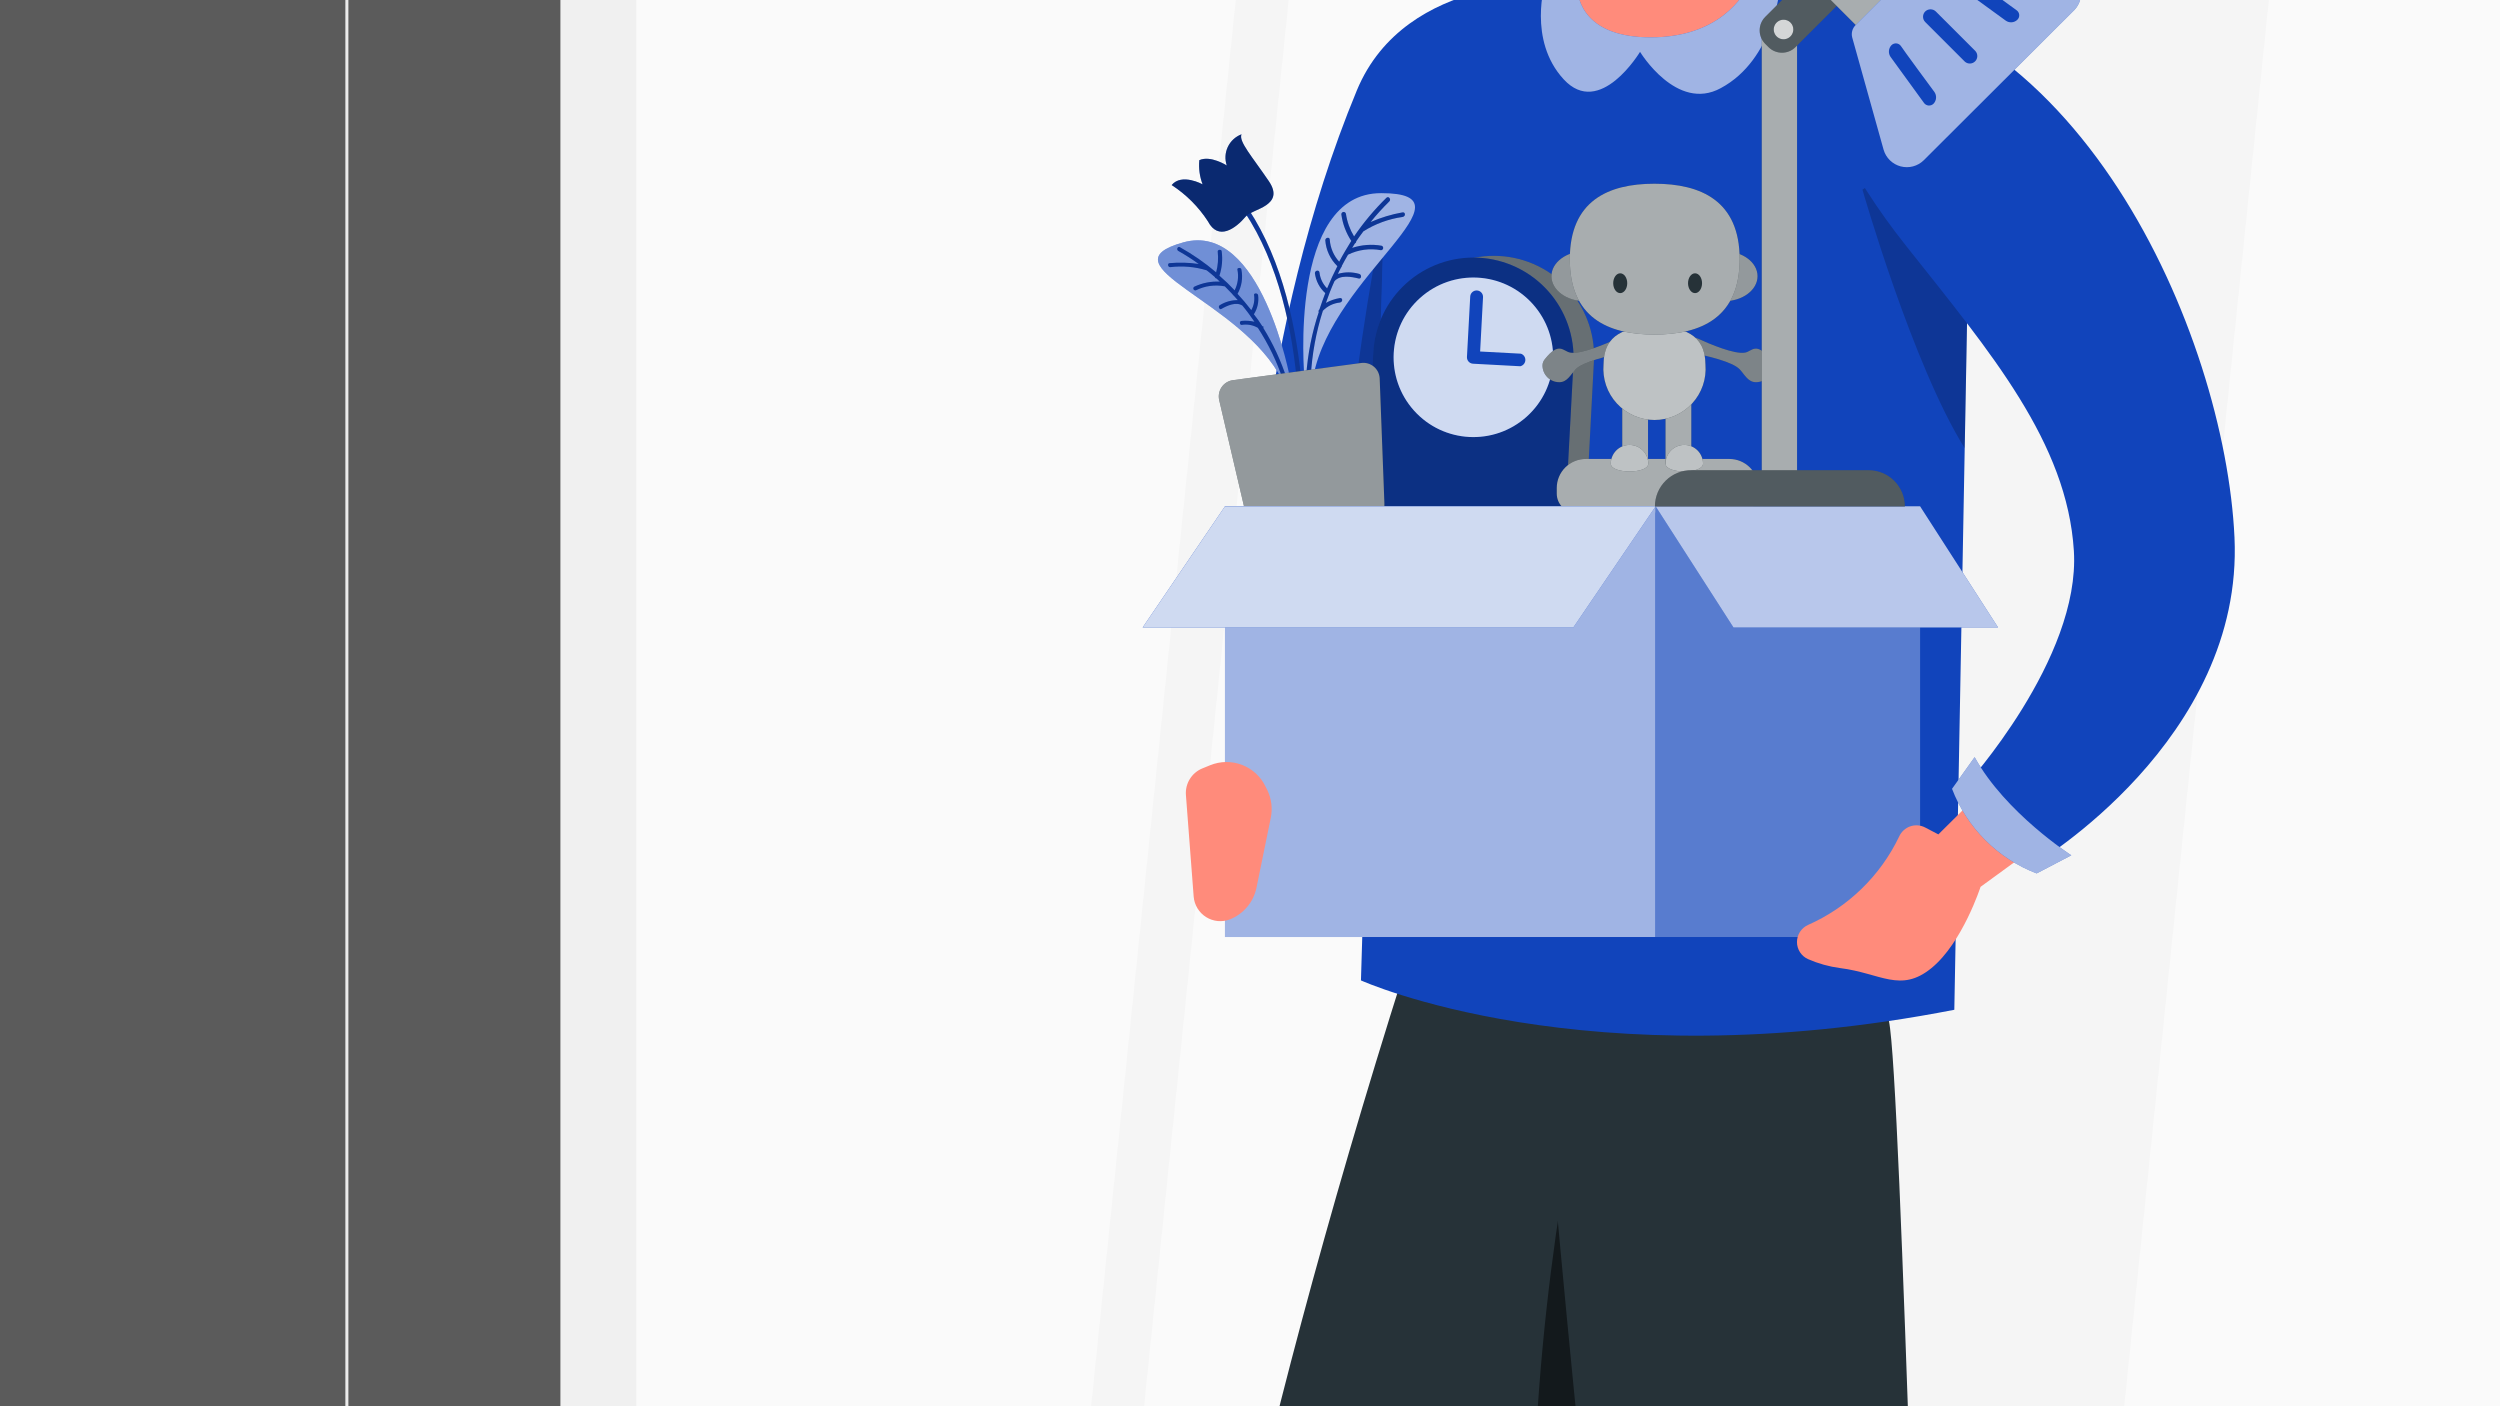
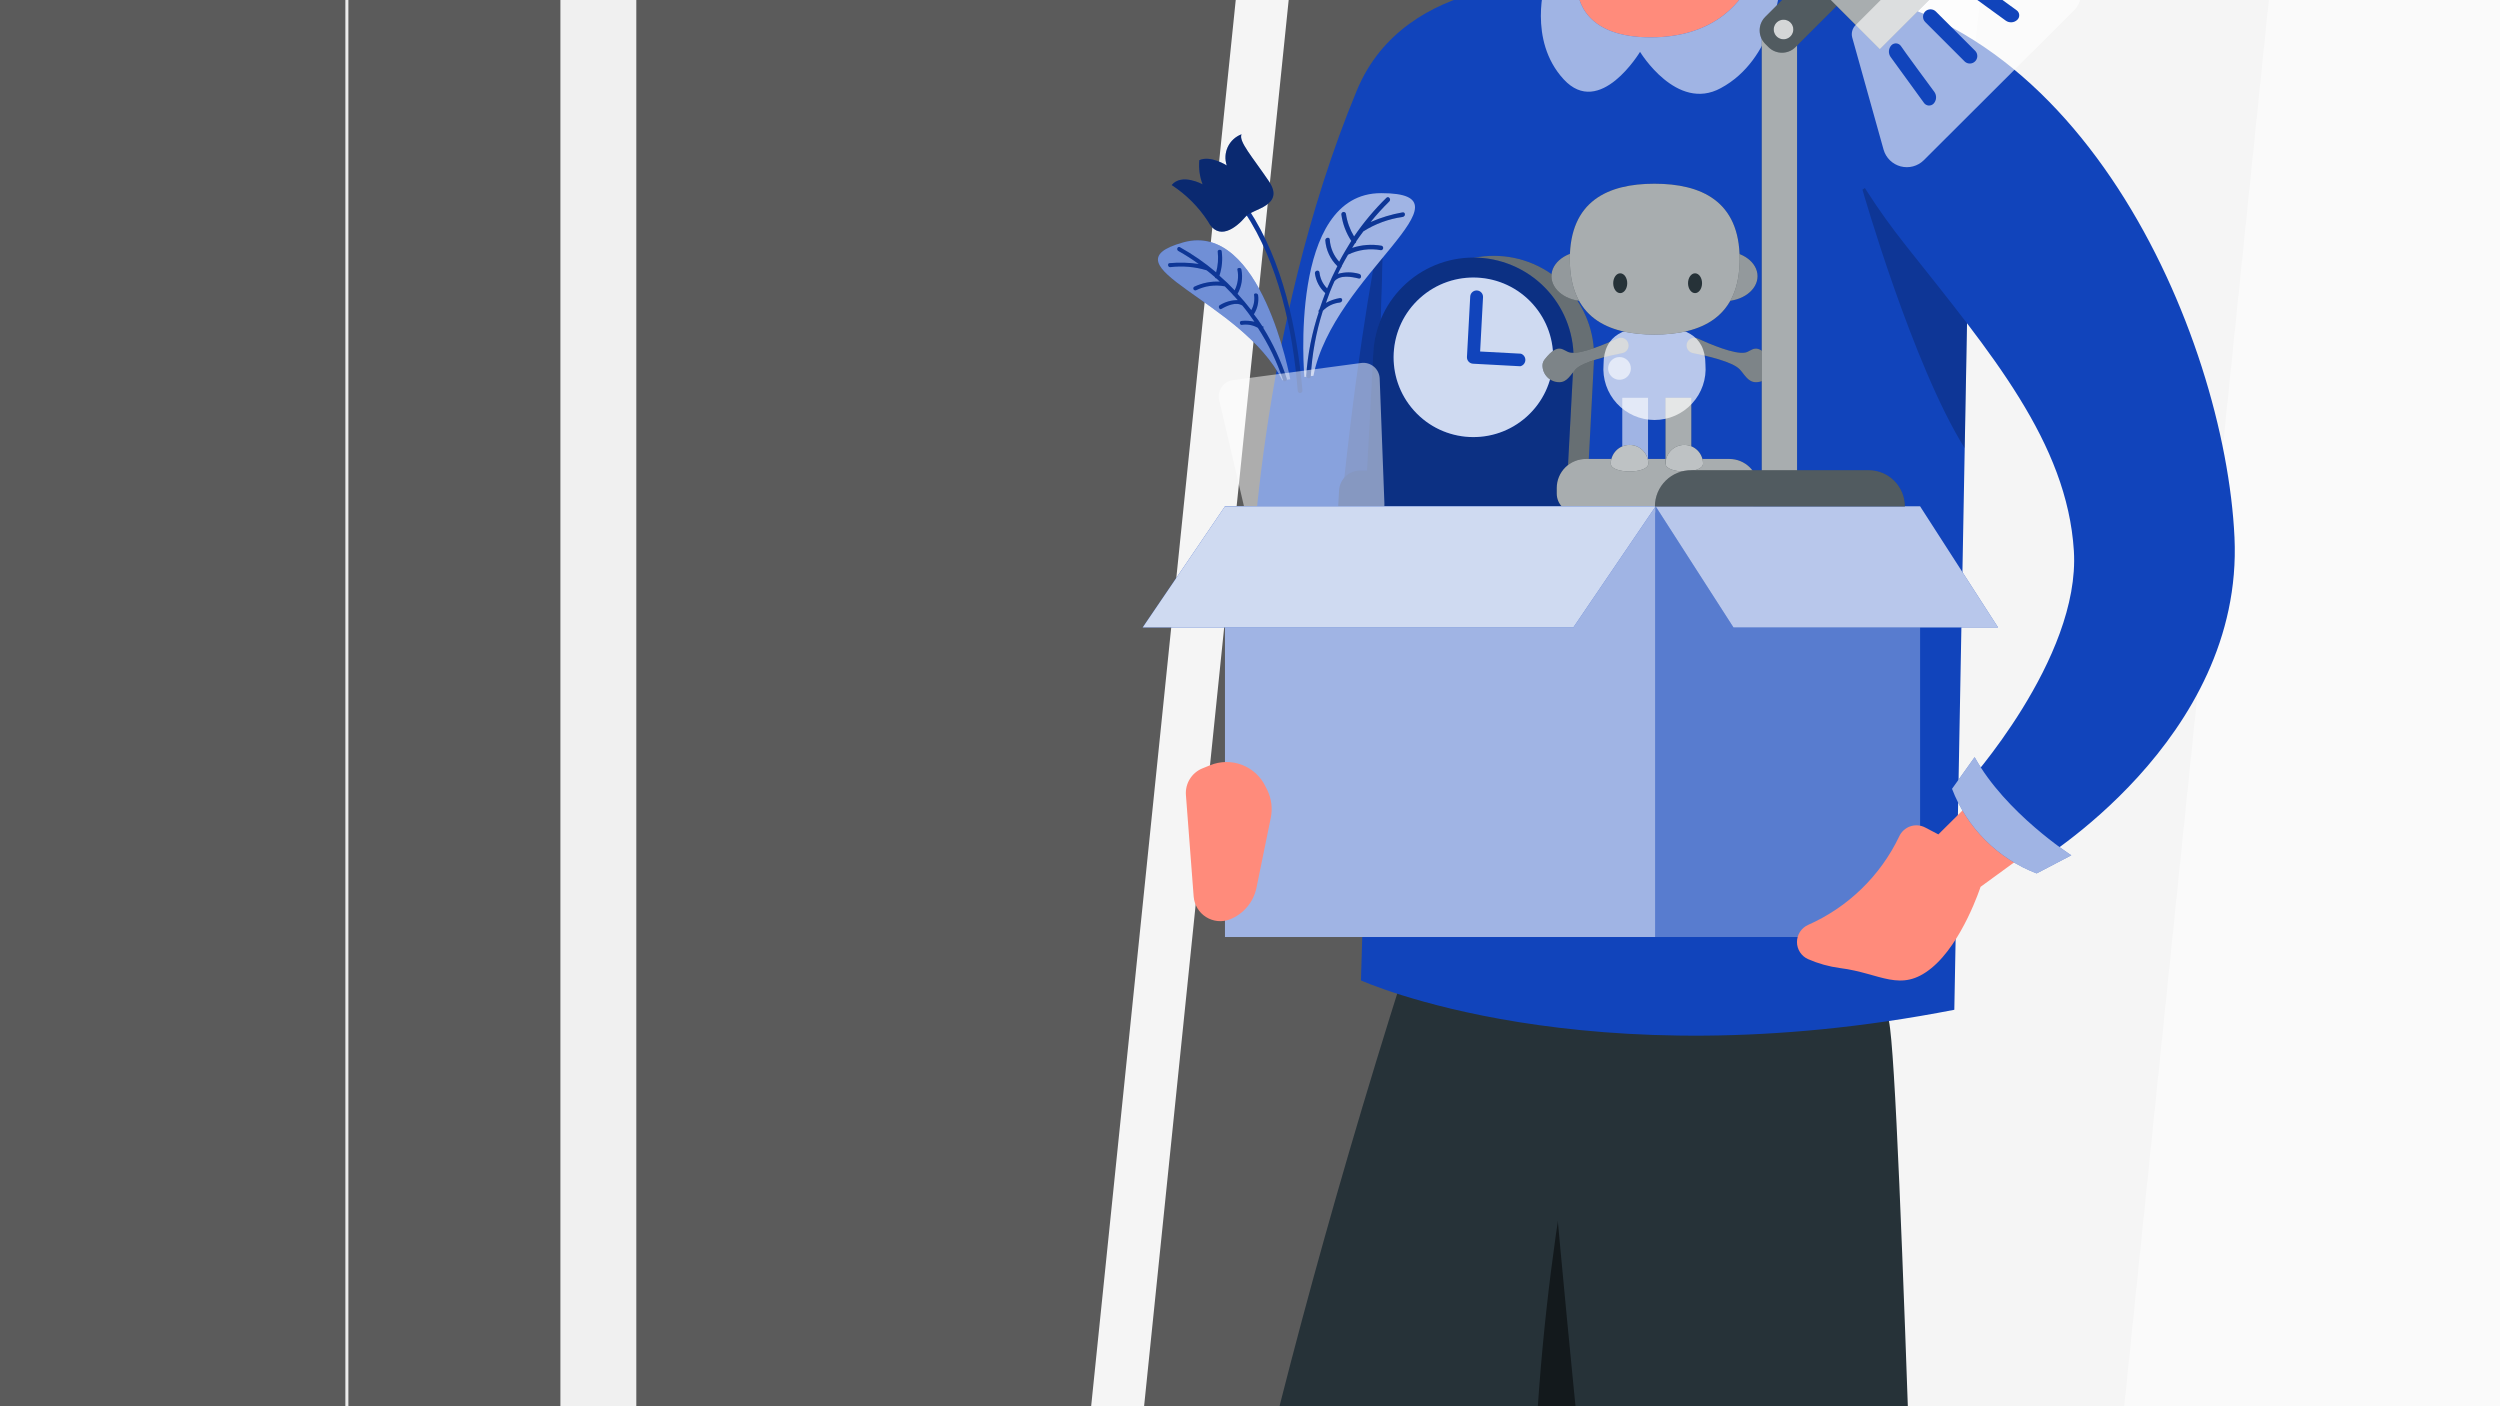
<svg xmlns="http://www.w3.org/2000/svg" width="1280" height="720" viewBox="0 0 1280 720" fill="none">
  <rect x="0" y="0" width="1280" height="720" fill="#808080" stroke="none" />
  <g clip-path="url(#clip0_503_2099)">
    <rect width="1280" height="720" fill="#5B5B5B" />
    <path d="M1407.08 1188.6H212.167C202.795 1188.6 193.806 1184.88 187.179 1178.25C180.552 1171.62 176.829 1162.64 176.829 1153.26V-526.537C176.911 -535.856 180.67 -544.765 187.288 -551.325C193.906 -557.885 202.848 -561.566 212.167 -561.565H1407.08C1416.46 -561.565 1425.44 -557.842 1432.07 -551.215C1438.7 -544.588 1442.42 -535.6 1442.42 -526.228V1153.26C1442.42 1162.64 1438.7 1171.62 1432.07 1178.25C1425.44 1184.88 1416.46 1188.6 1407.08 1188.6ZM212.167 -560.328C203.21 -560.311 194.625 -556.746 188.291 -550.413C181.958 -544.079 178.393 -535.494 178.376 -526.537V1153.26C178.393 1162.22 181.958 1170.81 188.291 1177.14C194.625 1183.47 203.21 1187.04 212.167 1187.05H1407.08C1416.04 1187.04 1424.62 1183.47 1430.96 1177.14C1437.29 1170.81 1440.86 1162.22 1440.87 1153.26V-526.537C1440.86 -535.494 1437.29 -544.079 1430.96 -550.413C1424.62 -556.746 1416.04 -560.311 1407.08 -560.328H212.167Z" fill="#EBEBEB" />
-     <path d="M775.094 -449.551H311.126V1124.42H775.094V-449.551Z" fill="#FAFAFA" />
    <path d="M706.027 -449.551H678.921L517.086 1124.42H544.192L706.027 -449.551Z" fill="#F5F5F5" />
    <path d="M798.238 1184.64H286.927V-508.465H798.362L798.238 1184.64ZM325.792 1145.65H759.002V-469.6H325.792V1145.65Z" fill="#F0F0F0" />
    <path d="M1336.53 -449.551H872.564V1124.42H1336.53V-449.551Z" fill="#FAFAFA" />
    <path d="M1207.87 -449.551H1059.96L898.123 1124.42H1046.03L1207.87 -449.551Z" fill="#F5F5F5" />
    <path d="M1359.74 1184.64H848.241V-508.465H1359.74V1184.64ZM887.23 1145.65H1320.75V-469.6H887.23V1145.65Z" fill="#F0F0F0" />
    <path d="M799.476 -8.664C799.476 -8.664 719.827 -14.358 694.701 46.291C643.149 170.684 640.179 306.898 640.179 306.898L720.137 317.233L799.476 -8.664Z" fill="#1144BB" />
    <path opacity="0.2" d="M720.942 58.668C720.942 58.668 700.21 119.008 685.48 272.24H720.942L737.404 102.546L720.942 58.668Z" fill="black" />
    <path d="M735.176 447.196C558.736 982.457 584.729 1220.78 584.419 1225.86L578.726 1558.81L668.152 1566.67C668.152 1566.67 730.411 1268.81 724.532 1120.4C723.789 1101.34 822.808 836.651 855.299 702.356C855.299 702.356 918.3 556.674 888.409 455.86C888.409 456.107 748.544 406.907 735.176 447.196Z" fill="#263238" />
    <path opacity="0.5" d="M799.475 613.117C783.415 714.467 780.296 817.446 790.192 919.582C804.117 863.884 843.353 777.861 855.298 702.606L799.475 613.117Z" fill="black" />
    <path d="M789.326 530.312C789.326 530.312 813.648 833.559 849.852 1086.24C867.861 1211.81 1012.55 1510.36 1012.55 1510.36C1012.55 1510.36 1021.53 1507.88 1066.46 1496.99C1115.97 1484.98 1093.13 1490.18 1093.13 1490.18C1093.13 1490.18 1083.04 1442.59 1041.45 1248.14C1029.82 1193.68 994.791 1133.4 991.264 1081.91C983.219 963.955 973.502 552.654 967.128 522.762C960.754 492.871 811.606 481.05 789.326 530.312Z" fill="#263238" />
    <path d="M964.838 466.507L1008.47 92.585C1009.97 80.312 1008.88 67.861 1005.26 56.037C1001.65 44.212 995.587 33.28 987.478 23.945C979.369 14.611 969.39 7.084 958.187 1.851C946.985 -3.382 934.808 -6.205 922.446 -6.434L799.476 -8.724C776.2 -9.157 753.694 -0.382 736.854 15.693C720.014 31.768 710.203 53.842 709.554 77.114L699.343 451.407C699.343 451.407 775.835 503.454 964.838 466.507Z" fill="#1144BB" />
    <path d="M1000.61 517.007L1008.47 92.585C1009.97 80.312 1008.88 67.861 1005.26 56.036C1001.65 44.212 995.588 33.28 987.479 23.945C979.37 14.611 969.391 7.084 958.188 1.851C946.986 -3.382 934.809 -6.205 922.447 -6.434L799.477 -8.724C776.201 -9.157 753.695 -0.382 736.855 15.693C720.015 31.768 710.204 53.842 709.555 77.113L696.807 501.968C696.807 501.968 811.236 553.954 1000.61 517.007Z" fill="#1144BB" />
    <path opacity="0.2" d="M1008.47 92.587C1008.89 89.075 1009.1 85.541 1009.09 82.004H975.978L953.575 97.104C953.575 97.104 979.196 186.717 1005.93 229.481L1008.47 92.587Z" fill="black" />
    <path d="M840.756 103.416C840.756 104.554 840.419 105.667 839.786 106.613C839.154 107.56 838.255 108.297 837.203 108.733C836.151 109.169 834.994 109.283 833.878 109.061C832.761 108.839 831.736 108.29 830.931 107.485C830.126 106.68 829.578 105.655 829.356 104.539C829.134 103.422 829.248 102.265 829.683 101.213C830.119 100.161 830.857 99.263 831.803 98.63C832.75 97.998 833.862 97.66 835.001 97.66C836.527 97.66 837.991 98.266 839.07 99.346C840.15 100.425 840.756 101.889 840.756 103.416Z" fill="#1144BB" />
    <path d="M834.999 188.57C835.011 189.726 834.679 190.859 834.044 191.825C833.41 192.791 832.502 193.547 831.436 193.995C830.371 194.442 829.196 194.563 828.062 194.34C826.928 194.118 825.885 193.563 825.068 192.745C824.251 191.928 823.696 190.886 823.473 189.752C823.251 188.617 823.371 187.443 823.819 186.377C824.267 185.312 825.022 184.404 825.988 183.769C826.954 183.135 828.087 182.803 829.243 182.815C830.77 182.815 832.234 183.421 833.313 184.5C834.392 185.58 834.999 187.044 834.999 188.57Z" fill="#1144BB" />
    <g opacity="0.6">
      <path d="M840.754 103.412C840.754 104.55 840.417 105.663 839.784 106.609C839.152 107.556 838.253 108.293 837.201 108.729C836.149 109.165 834.992 109.279 833.876 109.057C832.759 108.835 831.734 108.286 830.929 107.481C830.124 106.677 829.576 105.651 829.354 104.535C829.132 103.418 829.246 102.261 829.681 101.209C830.117 100.157 830.855 99.259 831.801 98.626C832.748 97.994 833.86 97.656 834.999 97.656C836.525 97.656 837.989 98.263 839.068 99.342C840.148 100.421 840.754 101.885 840.754 103.412Z" fill="white" />
      <path d="M834.999 188.567C835.011 189.723 834.679 190.856 834.044 191.822C833.41 192.788 832.502 193.544 831.436 193.992C830.371 194.44 829.196 194.56 828.062 194.337C826.928 194.115 825.885 193.56 825.068 192.742C824.251 191.925 823.696 190.883 823.473 189.749C823.251 188.615 823.371 187.44 823.819 186.374C824.267 185.309 825.022 184.401 825.988 183.766C826.954 183.132 828.087 182.8 829.243 182.812C830.77 182.812 832.234 183.418 833.313 184.498C834.392 185.577 834.999 187.041 834.999 188.567Z" fill="white" />
    </g>
    <path d="M800.591 -6.745C799.539 2.476 800.591 13.987 810.493 17.7C827.945 24.198 859.508 23.332 859.508 23.332C873.156 17.541 885.859 9.739 897.197 0.186C898.422 -2.145 899.199 -4.685 899.487 -7.302C876.032 -28.963 881.601 -77.359 887.481 -110.406L825.346 -55.512C831.535 -30.943 833.082 -16.152 800.591 -6.745Z" fill="#FF8B7B" />
    <path d="M801.95 -12.378C802.544 -12.581 803.176 -12.643 803.798 -12.558C804.419 -12.473 805.012 -12.244 805.529 -11.889C806.046 -11.534 806.473 -11.064 806.776 -10.515C807.078 -9.965 807.249 -9.353 807.273 -8.727C807.273 0.742 812.224 19.123 845.148 19.123C879.619 19.123 892.615 -1.053 896.7 -10.088C896.932 -10.601 897.271 -11.059 897.694 -11.43C898.118 -11.802 898.615 -12.079 899.154 -12.243C899.693 -12.407 900.261 -12.454 900.819 -12.381C901.378 -12.309 901.914 -12.118 902.393 -11.821L911.305 -6.375C911.305 -6.375 908.52 30.386 881.042 45.115C858.453 57.493 839.702 26.549 839.702 26.549C839.702 26.549 819.155 60.773 800.589 40.597C782.023 20.422 791.182 -8.912 791.182 -8.912L801.95 -12.378Z" fill="#1144BB" />
    <path opacity="0.6" d="M801.95 -12.378C802.544 -12.581 803.176 -12.643 803.798 -12.558C804.419 -12.473 805.012 -12.244 805.529 -11.889C806.046 -11.534 806.473 -11.064 806.776 -10.515C807.078 -9.965 807.249 -9.353 807.273 -8.727C807.273 0.742 812.224 19.123 845.148 19.123C879.619 19.123 892.615 -1.053 896.7 -10.088C896.932 -10.601 897.271 -11.059 897.694 -11.43C898.118 -11.802 898.615 -12.079 899.154 -12.243C899.693 -12.407 900.261 -12.454 900.819 -12.381C901.378 -12.309 901.914 -12.118 902.393 -11.821L911.305 -6.375C911.305 -6.375 908.52 30.386 881.042 45.115C858.453 57.493 839.702 26.549 839.702 26.549C839.702 26.549 819.155 60.773 800.589 40.597C782.023 20.422 791.182 -8.912 791.182 -8.912L801.95 -12.378Z" fill="white" />
    <path d="M1006.43 402.143C1006.43 402.143 1000.24 419.162 1041.89 442.246C1041.89 442.246 1148.89 378.874 1144.06 275.151C1139.24 171.428 1063.61 -4.084 922.446 -6.126C922.446 -6.126 913.596 47.592 976.164 126.189C1019.48 180.835 1058.35 226.631 1061.82 282.02C1065.28 337.409 1006.43 402.143 1006.43 402.143Z" fill="#1144BB" />
    <path d="M815.752 246.869H812.844L816 186.467C816.557 179.631 815.738 172.751 813.591 166.237C811.444 159.722 808.012 153.704 803.499 148.539C798.985 143.374 793.482 139.166 787.314 136.164C781.146 133.163 774.439 131.429 767.589 131.065C760.74 130.7 753.886 131.713 747.435 134.044C740.984 136.374 735.065 139.975 730.029 144.632C724.994 149.29 720.943 154.91 718.117 161.16C715.291 167.41 713.747 174.164 713.577 181.021L710.359 241.423H707.388C705.973 241.348 704.558 241.553 703.223 242.026C701.887 242.499 700.658 243.23 699.606 244.179C698.554 245.127 697.7 246.274 697.092 247.554C696.484 248.833 696.134 250.22 696.063 251.634L695.382 261.536L825.345 268.468L825.84 258.38C826.027 255.517 825.069 252.696 823.178 250.537C821.286 248.379 818.616 247.06 815.752 246.869Z" fill="#263238" />
    <path opacity="0.3" d="M815.752 246.869H812.844L816 186.467C816.557 179.631 815.738 172.751 813.591 166.237C811.444 159.722 808.012 153.704 803.499 148.539C798.985 143.374 793.482 139.166 787.314 136.164C781.146 133.163 774.439 131.429 767.589 131.065C760.74 130.7 753.886 131.713 747.435 134.044C740.984 136.374 735.065 139.975 730.029 144.632C724.994 149.29 720.943 154.91 718.117 161.16C715.291 167.41 713.747 174.164 713.577 181.021L710.359 241.423H707.388C705.973 241.348 704.558 241.553 703.223 242.026C701.887 242.499 700.658 243.23 699.606 244.179C698.554 245.127 697.7 246.274 697.092 247.554C696.484 248.833 696.134 250.22 696.063 251.634L695.382 261.536L825.345 268.468L825.84 258.38C826.027 255.517 825.069 252.696 823.178 250.537C821.286 248.379 818.616 247.06 815.752 246.869Z" fill="white" />
    <path d="M805.354 246.313H802.384L805.602 185.911C806.324 172.321 801.618 159 792.519 148.879C783.42 138.759 770.673 132.668 757.082 131.945C743.492 131.223 730.171 135.929 720.051 145.029C709.93 154.128 703.839 166.875 703.117 180.465L699.899 240.867H696.99C694.127 240.715 691.32 241.704 689.186 243.619C687.051 245.533 685.763 248.215 685.603 251.078L685.046 261.166L815.009 268.097L815.566 258.009C815.684 256.567 815.511 255.115 815.058 253.74C814.606 252.365 813.882 251.095 812.93 250.005C811.978 248.914 810.817 248.026 809.516 247.392C808.215 246.758 806.8 246.391 805.354 246.313Z" fill="#1144BB" />
    <path opacity="0.3" d="M805.354 246.313H802.384L805.602 185.911C806.324 172.321 801.618 159 792.519 148.879C783.42 138.759 770.673 132.668 757.082 131.945C743.492 131.223 730.171 135.929 720.051 145.029C709.93 154.128 703.839 166.875 703.117 180.465L699.899 240.867H696.99C694.127 240.715 691.32 241.704 689.186 243.619C687.051 245.533 685.763 248.215 685.603 251.078L685.046 261.166L815.009 268.097L815.566 258.009C815.684 256.567 815.511 255.115 815.058 253.74C814.606 252.365 813.882 251.095 812.93 250.005C811.978 248.914 810.817 248.026 809.516 247.392C808.215 246.758 806.8 246.391 805.354 246.313Z" fill="black" />
    <path d="M781.681 213.315C798.456 198.232 799.827 172.406 784.745 155.632C769.662 138.857 743.836 137.485 727.062 152.568C710.287 167.651 708.915 193.476 723.998 210.251C739.081 227.026 764.907 228.397 781.681 213.315Z" fill="#1144BB" />
    <path opacity="0.8" d="M781.681 213.315C798.456 198.232 799.827 172.406 784.745 155.632C769.662 138.857 743.836 137.485 727.062 152.568C710.287 167.651 708.915 193.476 723.998 210.251C739.081 227.026 764.907 228.397 781.681 213.315Z" fill="white" />
    <path d="M778.682 181.084L757.826 179.97L759.312 152.183C759.361 151.313 759.063 150.459 758.482 149.809C757.902 149.159 757.087 148.766 756.217 148.717C755.347 148.668 754.494 148.966 753.844 149.547C753.194 150.127 752.801 150.942 752.752 151.812L751.081 182.755C751.056 183.186 751.116 183.618 751.258 184.025C751.4 184.433 751.621 184.808 751.909 185.13C752.196 185.452 752.544 185.714 752.933 185.901C753.322 186.089 753.744 186.197 754.175 186.221L778.373 187.52C779.087 187.36 779.728 186.97 780.199 186.41C780.67 185.85 780.944 185.151 780.979 184.42C781.014 183.689 780.809 182.967 780.394 182.365C779.979 181.762 779.378 181.312 778.682 181.084Z" fill="#1144BB" />
    <path d="M811.977 234.987H885.437C887.388 234.987 889.319 235.372 891.121 236.118C892.923 236.864 894.561 237.959 895.94 239.338C897.319 240.717 898.413 242.354 899.16 244.156C899.906 245.958 900.29 247.89 900.29 249.84V252.749C900.29 255.326 899.267 257.797 897.444 259.619C895.622 261.442 893.151 262.465 890.574 262.465H806.779C804.202 262.465 801.731 261.442 799.908 259.619C798.086 257.797 797.063 255.326 797.063 252.749V249.84C797.062 247.885 797.449 245.948 798.199 244.142C798.949 242.336 800.049 240.696 801.435 239.316C802.82 237.936 804.465 236.843 806.274 236.1C808.084 235.357 810.022 234.979 811.977 234.987Z" fill="#263238" />
    <path opacity="0.6" d="M811.977 234.987H885.437C887.388 234.987 889.319 235.372 891.121 236.118C892.923 236.864 894.561 237.959 895.94 239.338C897.319 240.717 898.413 242.354 899.16 244.156C899.906 245.958 900.29 247.89 900.29 249.84V252.749C900.29 255.326 899.267 257.797 897.444 259.619C895.622 261.442 893.151 262.465 890.574 262.465H806.779C804.202 262.465 801.731 261.442 799.908 259.619C798.086 257.797 797.063 255.326 797.063 252.749V249.84C797.062 247.885 797.449 245.948 798.199 244.142C798.949 242.336 800.049 240.696 801.435 239.316C802.82 237.936 804.465 236.843 806.274 236.1C808.084 235.357 810.022 234.979 811.977 234.987Z" fill="white" />
    <path d="M882.652 154.225C892.154 154.225 899.856 148.489 899.856 141.414C899.856 134.339 892.154 128.604 882.652 128.604C873.15 128.604 865.447 134.339 865.447 141.414C865.447 148.489 873.15 154.225 882.652 154.225Z" fill="#263238" />
    <path opacity="0.5" d="M882.652 154.225C892.154 154.225 899.856 148.489 899.856 141.414C899.856 134.339 892.154 128.604 882.652 128.604C873.15 128.604 865.447 134.339 865.447 141.414C865.447 148.489 873.15 154.225 882.652 154.225Z" fill="white" />
-     <path d="M843.788 203.671H830.606V237.523H843.788V203.671Z" fill="#263238" />
    <path opacity="0.6" d="M843.788 203.671H830.606V237.523H843.788V203.671Z" fill="white" />
    <path d="M865.943 203.671H852.761V237.523H865.943V203.671Z" fill="#263238" />
    <path opacity="0.6" d="M865.943 203.671H852.761V237.523H865.943V203.671Z" fill="white" />
    <path d="M833.637 175.698C833.476 175.161 833.202 174.666 832.832 174.245C832.463 173.824 832.008 173.488 831.497 173.259C830.986 173.03 830.432 172.914 829.872 172.918C829.312 172.922 828.76 173.047 828.253 173.284C821.754 176.255 809.191 181.577 803.869 180.525C800.342 179.844 798.237 174.708 790.935 183.929C790.233 184.766 789.821 185.808 789.759 186.899C789.734 188.044 789.938 189.183 790.36 190.248C790.781 191.313 791.411 192.284 792.212 193.102C793.013 193.921 793.97 194.571 795.026 195.015C796.082 195.459 797.216 195.687 798.361 195.687C802.384 195.687 804.055 191.974 806.654 189.127C810.367 185.166 823.673 182.134 830.666 180.772C831.214 180.669 831.733 180.449 832.188 180.128C832.644 179.807 833.025 179.392 833.306 178.911C833.588 178.43 833.763 177.894 833.82 177.34C833.877 176.786 833.815 176.226 833.637 175.698Z" fill="#263238" />
    <path d="M906.418 183.93C899.115 174.708 897.073 179.845 893.545 180.526C888.223 181.578 875.598 176.256 869.162 173.285C868.65 173.048 868.094 172.923 867.53 172.918C866.966 172.913 866.407 173.029 865.892 173.258C865.376 173.486 864.915 173.822 864.54 174.243C864.165 174.664 863.884 175.16 863.716 175.699C863.549 176.231 863.496 176.793 863.561 177.348C863.627 177.902 863.809 178.436 864.095 178.915C864.381 179.395 864.766 179.808 865.223 180.128C865.68 180.448 866.2 180.668 866.748 180.773C873.741 182.135 887.047 185.167 890.76 189.128C893.36 191.975 895.03 195.688 899.053 195.688C900.199 195.688 901.333 195.46 902.389 195.016C903.445 194.572 904.401 193.922 905.202 193.103C906.004 192.285 906.633 191.314 907.055 190.249C907.476 189.184 907.68 188.045 907.655 186.9C907.6 185.796 907.162 184.746 906.418 183.93Z" fill="#263238" />
    <g opacity="0.4">
      <path d="M833.638 175.696C833.477 175.159 833.203 174.664 832.833 174.243C832.464 173.822 832.009 173.486 831.498 173.257C830.987 173.028 830.433 172.912 829.873 172.916C829.313 172.92 828.761 173.045 828.254 173.282C821.755 176.253 809.192 181.575 803.87 180.523C800.343 179.842 798.238 174.706 790.936 183.927C790.234 184.765 789.822 185.806 789.76 186.897C789.735 188.042 789.939 189.181 790.361 190.246C790.782 191.311 791.412 192.282 792.213 193.1C793.014 193.919 793.971 194.569 795.027 195.013C796.083 195.457 797.217 195.686 798.362 195.685C802.385 195.685 804.056 191.972 806.655 189.125C810.368 185.164 823.674 182.132 830.667 180.77C831.215 180.667 831.734 180.447 832.189 180.126C832.645 179.805 833.026 179.39 833.307 178.909C833.589 178.428 833.764 177.893 833.821 177.338C833.878 176.784 833.816 176.224 833.638 175.696Z" fill="white" />
      <path d="M906.416 183.928C899.113 174.707 897.071 179.843 893.543 180.524C888.221 181.576 875.596 176.254 869.16 173.283C868.648 173.046 868.092 172.921 867.528 172.916C866.964 172.911 866.405 173.027 865.89 173.256C865.374 173.484 864.913 173.82 864.538 174.241C864.163 174.662 863.882 175.158 863.714 175.697C863.547 176.229 863.494 176.791 863.559 177.346C863.625 177.9 863.807 178.434 864.093 178.913C864.379 179.393 864.764 179.806 865.221 180.126C865.678 180.446 866.198 180.666 866.746 180.771C873.739 182.133 887.045 185.165 890.758 189.126C893.358 191.973 895.029 195.686 899.051 195.686C900.197 195.686 901.331 195.458 902.387 195.014C903.443 194.57 904.399 193.92 905.201 193.101C906.002 192.283 906.631 191.312 907.053 190.247C907.474 189.182 907.678 188.043 907.653 186.898C907.598 185.795 907.16 184.744 906.416 183.928Z" fill="white" />
    </g>
-     <path d="M873.183 186.651C873.487 190.261 873.04 193.896 871.867 197.325C870.695 200.753 868.823 203.901 866.371 206.569C863.919 209.236 860.94 211.366 857.622 212.823C854.305 214.28 850.721 215.032 847.097 215.032C843.474 215.032 839.89 214.28 836.572 212.823C833.254 211.366 830.275 209.236 827.823 206.569C825.371 203.901 823.5 200.753 822.327 197.325C821.155 193.896 820.707 190.261 821.012 186.651C821.012 170.87 832.646 167.28 847.066 167.28C861.486 167.28 873.183 170.87 873.183 186.651Z" fill="#263238" />
    <path opacity="0.7" d="M873.183 186.651C873.487 190.261 873.04 193.896 871.867 197.325C870.695 200.753 868.823 203.901 866.371 206.569C863.919 209.236 860.94 211.366 857.622 212.823C854.305 214.28 850.721 215.032 847.097 215.032C843.474 215.032 839.89 214.28 836.572 212.823C833.254 211.366 830.275 209.236 827.823 206.569C825.371 203.901 823.5 200.753 822.327 197.325C821.155 193.896 820.707 190.261 821.012 186.651C821.012 170.87 832.646 167.28 847.066 167.28C861.486 167.28 873.183 170.87 873.183 186.651Z" fill="white" />
    <path d="M843.914 237.399C843.914 242.721 824.729 242.721 824.729 237.399C824.729 234.855 825.739 232.415 827.538 230.616C829.337 228.817 831.777 227.807 834.321 227.807C836.865 227.807 839.305 228.817 841.104 230.616C842.903 232.415 843.914 234.855 843.914 237.399Z" fill="#263238" />
    <path opacity="0.7" d="M843.914 237.399C843.914 242.721 824.729 242.721 824.729 237.399C824.729 234.855 825.739 232.415 827.538 230.616C829.337 228.817 831.777 227.807 834.321 227.807C836.865 227.807 839.305 228.817 841.104 230.616C842.903 232.415 843.914 234.855 843.914 237.399Z" fill="white" />
    <path d="M871.946 237.399C871.946 242.721 852.761 242.721 852.761 237.399C852.761 234.855 853.771 232.415 855.57 230.616C857.369 228.817 859.809 227.807 862.353 227.807C864.897 227.807 867.337 228.817 869.136 230.616C870.935 232.415 871.946 234.855 871.946 237.399Z" fill="#263238" />
    <path opacity="0.7" d="M871.946 237.399C871.946 242.721 852.761 242.721 852.761 237.399C852.761 234.855 853.771 232.415 855.57 230.616C857.369 228.817 859.809 227.807 862.353 227.807C864.897 227.807 867.337 228.817 869.136 230.616C870.935 232.415 871.946 234.855 871.946 237.399Z" fill="white" />
    <path d="M811.545 154.225C821.047 154.225 828.75 148.489 828.75 141.414C828.75 134.339 821.047 128.604 811.545 128.604C802.044 128.604 794.341 134.339 794.341 141.414C794.341 148.489 802.044 154.225 811.545 154.225Z" fill="#263238" />
    <path opacity="0.5" d="M811.545 154.225C821.047 154.225 828.75 148.489 828.75 141.414C828.75 134.339 821.047 128.604 811.545 128.604C802.044 128.604 794.341 134.339 794.341 141.414C794.341 148.489 802.044 154.225 811.545 154.225Z" fill="white" />
    <path d="M890.699 132.687C890.699 162.455 871.143 171.304 847.069 171.304C822.995 171.304 803.748 162.455 803.748 132.687C803.748 102.919 823.242 94.069 847.069 94.069C870.896 94.069 890.699 102.857 890.699 132.687Z" fill="#263238" />
    <path opacity="0.6" d="M890.699 132.687C890.699 162.455 871.143 171.304 847.069 171.304C822.995 171.304 803.748 162.455 803.748 132.687C803.748 102.919 823.242 94.069 847.069 94.069C870.896 94.069 890.699 102.857 890.699 132.687Z" fill="white" />
    <path d="M829.553 150.078C831.536 150.078 833.143 147.806 833.143 145.003C833.143 142.201 831.536 139.929 829.553 139.929C827.571 139.929 825.964 142.201 825.964 145.003C825.964 147.806 827.571 150.078 829.553 150.078Z" fill="#263238" />
    <path d="M867.863 150.078C869.845 150.078 871.452 147.806 871.452 145.003C871.452 142.201 869.845 139.929 867.863 139.929C865.881 139.929 864.273 142.201 864.273 145.003C864.273 147.806 865.881 150.078 867.863 150.078Z" fill="#263238" />
    <path d="M664.437 200.082C661.9 168.767 654.721 135.039 637.269 108.613C636.464 107.313 638.383 105.766 639.249 107.128C656.887 133.925 664.004 168.086 666.851 199.958C666.851 201.505 664.561 201.815 664.437 199.958V200.082Z" fill="#1144BB" />
    <g opacity="0.2">
      <path d="M664.44 200.081C661.903 168.766 654.724 135.038 637.272 108.612C636.467 107.312 638.386 105.765 639.252 107.127C656.89 133.924 664.007 168.085 666.854 199.957C666.854 201.504 664.564 201.814 664.44 199.957V200.081Z" fill="black" />
    </g>
    <path d="M667.843 193.026C667.843 193.026 659.426 98.71 707.203 98.896C757.703 98.896 682.448 140.979 672.484 192.407L667.843 193.026Z" fill="#1144BB" />
    <path opacity="0.6" d="M667.843 193.026C667.843 193.026 659.426 98.71 707.203 98.896C757.703 98.896 682.448 140.979 672.484 192.407L667.843 193.026Z" fill="white" />
    <path d="M675.208 159.794C675.12 159.655 675.073 159.494 675.073 159.33C675.073 159.166 675.12 159.005 675.208 158.866L675.579 158.371C676.508 155.586 677.498 152.801 678.55 150.078C675.604 147.426 673.715 143.8 673.228 139.866C673.228 138.381 675.456 138.01 675.579 139.557C675.932 142.62 677.306 145.476 679.478 147.664C681.087 143.827 682.82 139.99 684.739 136.277C681.127 132.767 678.925 128.056 678.55 123.033C678.55 121.548 680.84 121.177 680.84 122.724C681.128 126.916 682.829 130.887 685.667 133.987C687.585 130.336 689.751 126.808 691.856 123.343C689.185 119.277 687.451 114.669 686.781 109.851C686.74 109.539 686.824 109.224 687.016 108.974C687.207 108.725 687.49 108.562 687.802 108.521C688.114 108.48 688.429 108.564 688.679 108.756C688.928 108.947 689.092 109.23 689.133 109.542C689.735 113.617 691.145 117.53 693.279 121.053C698.141 113.921 703.696 107.287 709.865 101.249C710.979 100.197 712.402 102.053 711.35 103.105C707.946 106.44 704.743 109.974 701.758 113.688C706.987 111.394 712.472 109.732 718.096 108.737C719.581 108.428 719.89 110.78 718.096 111.089C710.965 112.092 704.129 114.602 698.044 118.454C696.807 120.124 695.569 121.795 694.393 123.528C694.395 123.759 694.332 123.985 694.211 124.182C694.091 124.379 693.918 124.538 693.712 124.642L692.289 126.932C697.152 125.316 702.341 124.933 707.389 125.818C707.649 125.905 707.871 126.079 708.016 126.312C708.16 126.544 708.22 126.82 708.183 127.091C708.146 127.363 708.016 127.613 707.815 127.798C707.613 127.984 707.353 128.093 707.08 128.108C701.349 127.021 695.42 127.824 690.185 130.398C689.071 132.316 688.019 134.173 687.028 136.091C687.036 136.269 687 136.447 686.925 136.608C686.849 136.77 686.736 136.911 686.595 137.02C686.038 138.072 685.481 139.124 684.986 140.238C688.561 139.184 692.365 139.184 695.94 140.238C697.364 140.671 697.054 142.961 695.631 142.589C691.917 141.661 686.162 140.609 683.253 143.951C681.582 147.602 680.159 151.316 678.859 155.091C681.073 153.866 683.48 153.029 685.976 152.615C687.462 152.306 687.771 154.596 685.976 154.905C682.683 155.243 679.614 156.733 677.312 159.113C673.83 170.006 671.75 181.299 671.123 192.718C671.123 194.203 668.71 193.894 668.772 192.347C669.552 181.27 671.714 170.334 675.208 159.794Z" fill="#1144BB" />
    <path opacity="0.2" d="M675.208 159.794C675.12 159.655 675.073 159.494 675.073 159.33C675.073 159.166 675.12 159.005 675.208 158.866L675.579 158.371C676.508 155.586 677.498 152.801 678.55 150.078C675.604 147.426 673.715 143.8 673.228 139.866C673.228 138.381 675.456 138.01 675.579 139.557C675.932 142.62 677.306 145.476 679.478 147.664C681.087 143.827 682.82 139.99 684.739 136.277C681.127 132.767 678.925 128.056 678.55 123.033C678.55 121.548 680.84 121.177 680.84 122.724C681.128 126.916 682.829 130.887 685.667 133.987C687.585 130.336 689.751 126.808 691.856 123.343C689.185 119.277 687.451 114.669 686.781 109.851C686.74 109.539 686.824 109.224 687.016 108.974C687.207 108.725 687.49 108.562 687.802 108.521C688.114 108.48 688.429 108.564 688.679 108.756C688.928 108.947 689.092 109.23 689.133 109.542C689.735 113.617 691.145 117.53 693.279 121.053C698.141 113.921 703.696 107.287 709.865 101.249C710.979 100.197 712.402 102.053 711.35 103.105C707.946 106.44 704.743 109.974 701.758 113.688C706.987 111.394 712.472 109.732 718.096 108.737C719.581 108.428 719.89 110.78 718.096 111.089C710.965 112.092 704.129 114.602 698.044 118.454C696.807 120.124 695.569 121.795 694.393 123.528C694.395 123.759 694.332 123.985 694.211 124.182C694.091 124.379 693.918 124.538 693.712 124.642L692.289 126.932C697.152 125.316 702.341 124.933 707.389 125.818C707.649 125.905 707.871 126.079 708.016 126.312C708.16 126.544 708.22 126.82 708.183 127.091C708.146 127.363 708.016 127.613 707.815 127.798C707.613 127.984 707.353 128.093 707.08 128.108C701.349 127.021 695.42 127.824 690.185 130.398C689.071 132.316 688.019 134.173 687.028 136.091C687.036 136.269 687 136.447 686.925 136.608C686.849 136.77 686.736 136.911 686.595 137.02C686.038 138.072 685.481 139.124 684.986 140.238C688.561 139.184 692.365 139.184 695.94 140.238C697.364 140.671 697.054 142.961 695.631 142.589C691.917 141.661 686.162 140.609 683.253 143.951C681.582 147.602 680.159 151.316 678.859 155.091C681.073 153.866 683.48 153.029 685.976 152.615C687.462 152.306 687.771 154.596 685.976 154.905C682.683 155.243 679.614 156.733 677.312 159.113C673.83 170.006 671.75 181.299 671.123 192.718C671.123 194.203 668.71 193.894 668.772 192.347C669.552 181.27 671.714 170.334 675.208 159.794Z" fill="black" />
    <path d="M660.603 194.203C660.603 194.203 645.874 113.007 605.895 124.084C563.564 135.843 636.219 153.79 656.518 194.698L660.603 194.203Z" fill="#1144BB" />
    <path opacity="0.4" d="M660.603 194.203C660.603 194.203 645.874 113.007 605.895 124.084C563.564 135.843 636.219 153.79 656.518 194.698L660.603 194.203Z" fill="white" />
    <path d="M646.801 167.9C646.866 167.776 646.9 167.638 646.9 167.498C646.9 167.358 646.866 167.22 646.801 167.096H646.367C645.006 164.93 643.521 162.826 641.973 160.907C643.845 157.99 644.613 154.5 644.139 151.067C643.83 149.829 641.788 150.077 642.097 151.067C642.476 153.732 641.977 156.448 640.674 158.803C638.446 155.915 636.094 153.13 633.619 150.448C635.734 146.691 636.437 142.301 635.599 138.071C635.599 136.771 633.247 137.019 633.557 138.071C634.296 141.658 633.794 145.389 632.133 148.653C629.672 146.017 627.069 143.517 624.336 141.165C625.659 137.182 626.062 132.949 625.511 128.788C625.511 127.488 623.345 127.736 623.469 128.788C623.882 132.355 623.609 135.968 622.665 139.432C616.913 134.543 610.695 130.231 604.098 126.56C602.923 125.941 602.18 127.859 603.294 128.478C606.903 130.509 610.394 132.74 613.753 135.162C608.836 134.433 603.851 134.288 598.9 134.729C597.6 134.729 597.848 136.895 599.209 136.771C605.443 136.024 611.764 136.572 617.776 138.38C619.199 139.494 620.622 140.608 621.984 141.846C622.042 142.04 622.154 142.213 622.308 142.345C622.461 142.477 622.65 142.561 622.85 142.589C623.407 143.084 623.964 143.703 624.583 144.198C620.109 143.971 615.647 144.842 611.587 146.735C611.465 146.788 611.355 146.864 611.262 146.96C611.17 147.055 611.097 147.168 611.048 147.291C610.999 147.415 610.975 147.547 610.977 147.68C610.98 147.813 611.008 147.944 611.061 148.066C611.114 148.187 611.19 148.298 611.285 148.39C611.381 148.483 611.494 148.555 611.617 148.604C611.741 148.653 611.873 148.677 612.005 148.675C612.138 148.673 612.269 148.644 612.391 148.592C616.954 146.344 622.126 145.648 627.12 146.611L631.081 150.696C631.109 150.84 631.175 150.974 631.273 151.083C631.372 151.192 631.498 151.272 631.638 151.315L633.742 153.666C630.484 153.639 627.285 154.54 624.521 156.266C623.407 156.946 624.521 158.803 625.326 158.184C628.234 156.513 632.876 154.347 636.094 156.451C638.322 159.112 640.364 161.897 642.283 164.744C640.136 164.235 637.918 164.089 635.723 164.311C634.423 164.311 634.671 166.415 635.723 166.353C638.576 165.863 641.51 166.389 644.016 167.839C649.457 176.18 653.805 185.186 656.95 194.636C657.321 195.873 659.24 195.069 658.807 193.831C655.857 184.738 651.826 176.032 646.801 167.9Z" fill="#1144BB" />
    <path opacity="0.2" d="M646.801 167.9C646.866 167.776 646.9 167.638 646.9 167.498C646.9 167.358 646.866 167.22 646.801 167.096H646.367C645.006 164.93 643.521 162.826 641.973 160.907C643.845 157.99 644.613 154.5 644.139 151.067C643.83 149.829 641.788 150.077 642.097 151.067C642.476 153.732 641.977 156.448 640.674 158.803C638.446 155.915 636.094 153.13 633.619 150.448C635.734 146.691 636.437 142.301 635.599 138.071C635.599 136.771 633.247 137.019 633.557 138.071C634.296 141.658 633.794 145.389 632.133 148.653C629.672 146.017 627.069 143.517 624.336 141.165C625.659 137.182 626.062 132.949 625.511 128.788C625.511 127.488 623.345 127.736 623.469 128.788C623.882 132.355 623.609 135.968 622.665 139.432C616.913 134.543 610.695 130.231 604.098 126.56C602.923 125.941 602.18 127.859 603.294 128.478C606.903 130.509 610.394 132.74 613.753 135.162C608.836 134.433 603.851 134.288 598.9 134.729C597.6 134.729 597.848 136.895 599.209 136.771C605.443 136.024 611.764 136.572 617.776 138.38C619.199 139.494 620.622 140.608 621.984 141.846C622.042 142.04 622.154 142.213 622.308 142.345C622.461 142.477 622.65 142.561 622.85 142.589C623.407 143.084 623.964 143.703 624.583 144.198C620.109 143.971 615.647 144.842 611.587 146.735C611.465 146.788 611.355 146.864 611.262 146.96C611.17 147.055 611.097 147.168 611.048 147.291C610.999 147.415 610.975 147.547 610.977 147.68C610.98 147.813 611.008 147.944 611.061 148.066C611.114 148.187 611.19 148.298 611.285 148.39C611.381 148.483 611.494 148.555 611.617 148.604C611.741 148.653 611.873 148.677 612.005 148.675C612.138 148.673 612.269 148.644 612.391 148.592C616.954 146.344 622.126 145.648 627.12 146.611L631.081 150.696C631.109 150.84 631.175 150.974 631.273 151.083C631.372 151.192 631.498 151.272 631.638 151.315L633.742 153.666C630.484 153.639 627.285 154.54 624.521 156.266C623.407 156.946 624.521 158.803 625.326 158.184C628.234 156.513 632.876 154.347 636.094 156.451C638.322 159.112 640.364 161.897 642.283 164.744C640.136 164.235 637.918 164.089 635.723 164.311C634.423 164.311 634.671 166.415 635.723 166.353C638.576 165.863 641.51 166.389 644.016 167.839C649.457 176.18 653.805 185.186 656.95 194.636C657.321 195.873 659.24 195.069 658.807 193.831C655.857 184.738 651.826 176.032 646.801 167.9Z" fill="black" />
-     <path d="M653.239 277.378L697.427 271.189C700.663 270.76 703.623 269.14 705.729 266.645C707.835 264.15 708.935 260.96 708.814 257.698L706.4 193.83C706.359 192.664 706.074 191.52 705.563 190.471C705.053 189.421 704.328 188.491 703.436 187.739C702.544 186.987 701.505 186.43 700.384 186.104C699.264 185.778 698.088 185.691 696.932 185.847L631.269 194.635C630.113 194.794 629.003 195.193 628.008 195.804C627.014 196.416 626.158 197.228 625.495 198.188C624.831 199.148 624.375 200.236 624.154 201.382C623.934 202.529 623.954 203.708 624.214 204.846L638.758 267.105C639.445 270.32 641.315 273.16 643.997 275.063C646.679 276.966 649.977 277.792 653.239 277.378Z" fill="#263238" />
    <path opacity="0.5" d="M653.239 277.378L697.427 271.189C700.663 270.76 703.623 269.14 705.729 266.645C707.835 264.15 708.935 260.96 708.814 257.698L706.4 193.83C706.359 192.664 706.074 191.52 705.563 190.471C705.053 189.421 704.328 188.491 703.436 187.739C702.544 186.987 701.505 186.43 700.384 186.104C699.264 185.778 698.088 185.691 696.932 185.847L631.269 194.635C630.113 194.794 629.003 195.193 628.008 195.804C627.014 196.416 626.158 197.228 625.495 198.188C624.831 199.148 624.375 200.236 624.154 201.382C623.934 202.529 623.954 203.708 624.214 204.846L638.758 267.105C639.445 270.32 641.315 273.16 643.997 275.063C646.679 276.966 649.977 277.792 653.239 277.378Z" fill="white" />
    <path d="M637.95 110.716C641.045 107.003 658.249 105.456 649.647 92.769C641.045 80.082 634.051 72.346 635.66 68.757C632.574 69.916 630.06 72.23 628.651 75.211C627.241 78.191 627.047 81.603 628.11 84.724C628.11 84.724 619.817 79.401 614.062 82.001C613.659 86.2 614.231 90.436 615.733 94.378C615.733 94.378 605.026 88.499 599.89 94.749C607.311 99.568 613.637 105.894 618.456 113.316C623.716 123.403 632.566 117.153 637.95 110.716Z" fill="#1144BB" />
    <path opacity="0.4" d="M637.95 110.716C641.045 107.003 658.249 105.456 649.647 92.769C641.045 80.082 634.051 72.346 635.66 68.757C632.574 69.916 630.06 72.23 628.651 75.211C627.241 78.191 627.047 81.603 628.11 84.724C628.11 84.724 619.817 79.401 614.062 82.001C613.659 86.2 614.231 90.436 615.733 94.378C615.733 94.378 605.026 88.499 599.89 94.749C607.311 99.568 613.637 105.894 618.456 113.316C623.716 123.403 632.566 117.153 637.95 110.716Z" fill="black" />
    <path d="M847.688 259.247H627.185V479.751H847.688V259.247Z" fill="#1144BB" />
    <path opacity="0.6" d="M847.688 259.247H627.185V479.751H847.688V259.247Z" fill="white" />
    <path d="M983.095 259.247H847.686V479.751H983.095V259.247Z" fill="#1144BB" />
    <path opacity="0.3" d="M983.095 259.247H847.686V479.751H983.095V259.247Z" fill="white" />
    <path d="M805.542 321.258H585.038L627.183 259.247H847.687L805.542 321.258Z" fill="#1144BB" />
    <path opacity="0.8" d="M805.542 321.258H585.038L627.183 259.247H847.687L805.542 321.258Z" fill="white" />
    <path d="M887.541 321.258H1023.01L983.095 259.247H847.686L887.541 321.258Z" fill="#1144BB" />
    <path opacity="0.7" d="M887.541 321.258H1023.01L983.095 259.247H847.686L887.541 321.258Z" fill="white" />
    <path d="M615.611 393.418L619.571 391.809C624.809 389.66 630.671 389.597 635.954 391.634C641.237 393.671 645.539 397.653 647.978 402.763L648.906 404.62C651.013 409.006 651.622 413.964 650.639 418.73L643.336 454.439C642.599 458.07 640.968 461.46 638.591 464.302C636.213 467.144 633.165 469.348 629.721 470.715C627.732 471.484 625.592 471.777 623.47 471.571C621.348 471.365 619.304 470.666 617.5 469.53C615.697 468.393 614.183 466.851 613.082 465.026C611.98 463.201 611.32 461.144 611.155 459.018L607.194 407.095C606.966 404.218 607.658 401.342 609.171 398.884C610.684 396.425 612.939 394.511 615.611 393.418Z" fill="#FF8B7B" />
    <path d="M1015.21 404.62L992.44 427.209L985.695 423.681C984.528 423.067 983.248 422.697 981.934 422.596C980.619 422.495 979.298 422.664 978.051 423.093C976.804 423.522 975.659 424.202 974.685 425.091C973.711 425.98 972.93 427.059 972.389 428.261C962.738 448.445 946.187 464.513 925.726 473.562C924.035 474.318 922.6 475.547 921.592 477.101C920.585 478.655 920.049 480.468 920.049 482.319C920.049 484.171 920.585 485.984 921.592 487.538C922.6 489.091 924.035 490.321 925.726 491.076C930.951 493.363 936.472 494.905 942.126 495.656C962.92 498.255 973.069 508.591 988.913 495.656C1004.76 482.722 1014.04 454.068 1014.04 454.068L1042.07 433.645L1015.21 404.62Z" fill="#FF8B7B" />
    <path d="M999.436 403.876C1003.21 413.733 1009.02 422.684 1016.48 430.148C1023.95 437.612 1032.9 443.421 1042.76 447.197L1060.52 437.913C1060.52 437.913 1026.85 416.315 1011.01 387.661L999.436 403.876Z" fill="#1144BB" />
    <path opacity="0.6" d="M999.436 403.876C1003.21 413.733 1009.02 422.684 1016.48 430.148C1023.95 437.612 1032.9 443.421 1042.76 447.197L1060.52 437.913C1060.52 437.913 1026.85 416.315 1011.01 387.661L999.436 403.876Z" fill="white" />
    <path d="M910.379 11.449H911.988C914.138 11.449 916.201 12.303 917.721 13.824C919.241 15.344 920.095 17.406 920.095 19.556V249.158H902.024V19.494C902.032 18.414 902.256 17.346 902.682 16.353C903.109 15.36 903.729 14.462 904.508 13.713C905.286 12.963 906.207 12.377 907.215 11.988C908.223 11.599 909.299 11.416 910.379 11.449Z" fill="#263238" />
    <path opacity="0.6" d="M910.379 11.449H911.988C914.138 11.449 916.201 12.303 917.721 13.824C919.241 15.344 920.095 17.406 920.095 19.556V249.158H902.024V19.494C902.032 18.414 902.256 17.346 902.682 16.353C903.109 15.36 903.729 14.462 904.508 13.713C905.286 12.963 906.207 12.377 907.215 11.988C908.223 11.599 909.299 11.416 910.379 11.449Z" fill="white" />
    <path d="M847.314 259.306H975.297C975.297 254.382 973.341 249.66 969.859 246.178C966.377 242.696 961.655 240.74 956.731 240.74H866.19C863.726 240.699 861.278 241.149 858.99 242.063C856.702 242.978 854.618 244.339 852.861 246.067C851.104 247.795 849.709 249.856 848.757 252.129C847.804 254.402 847.314 256.842 847.314 259.306Z" fill="#263238" />
    <path opacity="0.2" d="M847.314 259.306H975.297C975.297 254.382 973.341 249.66 969.859 246.178C966.377 242.696 961.655 240.74 956.731 240.74H866.19C863.726 240.699 861.278 241.149 858.99 242.063C856.702 242.978 854.618 244.339 852.861 246.067C851.104 247.795 849.709 249.856 848.757 252.129C847.804 254.402 847.314 256.842 847.314 259.306Z" fill="white" />
    <path d="M903.803 8.638L928.309 -15.868L943.8 -0.377L919.294 24.129C917.46 25.963 914.973 26.993 912.38 26.993C909.787 26.993 907.3 25.963 905.466 24.129L903.803 22.466C901.969 20.632 900.939 18.145 900.939 15.552C900.939 12.958 901.969 10.471 903.803 8.638Z" fill="#263238" />
    <path opacity="0.2" d="M903.803 8.638L928.309 -15.868L943.8 -0.377L919.294 24.129C917.46 25.963 914.973 26.993 912.38 26.993C909.787 26.993 907.3 25.963 905.466 24.129L903.803 22.466C901.969 20.632 900.939 18.145 900.939 15.552C900.939 12.958 901.969 10.471 903.803 8.638Z" fill="white" />
    <path d="M918.176 15.1C918.176 16.092 917.882 17.061 917.331 17.885C916.78 18.709 915.998 19.352 915.082 19.732C914.166 20.111 913.158 20.21 912.185 20.017C911.213 19.823 910.32 19.346 909.619 18.645C908.918 17.944 908.44 17.051 908.247 16.078C908.053 15.106 908.153 14.098 908.532 13.182C908.911 12.266 909.554 11.483 910.378 10.932C911.203 10.381 912.172 10.087 913.163 10.087C913.824 10.079 914.479 10.203 915.091 10.452C915.703 10.701 916.259 11.07 916.726 11.537C917.194 12.004 917.562 12.56 917.811 13.172C918.06 13.784 918.184 14.44 918.176 15.1Z" fill="#263238" />
    <path opacity="0.8" d="M918.176 15.1C918.176 16.092 917.882 17.061 917.331 17.885C916.78 18.709 915.998 19.352 915.082 19.732C914.166 20.111 913.158 20.21 912.185 20.017C911.213 19.823 910.32 19.346 909.619 18.645C908.918 17.944 908.44 17.051 908.247 16.078C908.053 15.106 908.153 14.098 908.532 13.182C908.911 12.266 909.554 11.483 910.378 10.932C911.203 10.381 912.172 10.087 913.163 10.087C913.824 10.079 914.479 10.203 915.091 10.452C915.703 10.701 916.259 11.07 916.726 11.537C917.194 12.004 917.562 12.56 917.811 13.172C918.06 13.784 918.184 14.44 918.176 15.1Z" fill="white" />
    <path d="M915.865 -32.582L947.417 -64.133C948.937 -65.654 950.999 -66.508 953.149 -66.508C955.3 -66.508 957.362 -65.654 958.882 -64.133L1005.31 -17.703L962.47 25.138L916.04 -21.292C914.52 -22.812 913.666 -24.874 913.666 -27.024C913.666 -29.175 914.52 -31.237 916.04 -32.757L915.865 -32.582Z" fill="#263238" />
    <path opacity="0.6" d="M915.865 -32.582L947.417 -64.133C948.937 -65.654 950.999 -66.508 953.149 -66.508C955.3 -66.508 957.362 -65.654 958.882 -64.133L1005.31 -17.703L962.47 25.138L916.04 -21.292C914.52 -22.812 913.666 -24.874 913.666 -27.024C913.666 -29.175 914.52 -31.237 916.04 -32.757L915.865 -32.582Z" fill="white" />
-     <path d="M1062.06 5.136L984.953 82.062C983.425 83.559 981.534 84.635 979.466 85.184C977.398 85.732 975.223 85.736 973.154 85.194C971.084 84.651 969.19 83.582 967.657 82.089C966.124 80.597 965.004 78.732 964.407 76.678L948.316 19.123C948.042 18.034 948.051 16.894 948.344 15.81C948.637 14.727 949.202 13.736 949.987 12.934L992.689 -29.768C993.491 -30.553 994.482 -31.118 995.565 -31.411C996.649 -31.703 997.789 -31.713 998.878 -31.439L1056.49 -15.348C1058.55 -14.768 1060.42 -13.665 1061.93 -12.147C1063.43 -10.628 1064.52 -8.746 1065.08 -6.683C1065.64 -4.62 1065.66 -2.447 1065.13 -0.376C1064.6 1.695 1063.54 3.594 1062.06 5.136Z" fill="#1144BB" />
    <path opacity="0.6" d="M1062.06 5.136L984.953 82.062C983.425 83.559 981.534 84.635 979.466 85.184C977.398 85.732 975.223 85.736 973.154 85.194C971.084 84.651 969.19 83.582 967.657 82.089C966.124 80.597 965.004 78.732 964.407 76.678L948.316 19.123C948.042 18.034 948.051 16.894 948.344 15.81C948.637 14.727 949.202 13.736 949.987 12.934L992.689 -29.768C993.491 -30.553 994.482 -31.118 995.565 -31.411C996.649 -31.703 997.789 -31.713 998.878 -31.439L1056.49 -15.348C1058.55 -14.768 1060.42 -13.665 1061.93 -12.147C1063.43 -10.628 1064.52 -8.746 1065.08 -6.683C1065.64 -4.62 1065.66 -2.447 1065.13 -0.376C1064.6 1.695 1063.54 3.594 1062.06 5.136Z" fill="white" />
    <path d="M991.143 5.88C990.414 5.169 989.437 4.771 988.42 4.771C987.402 4.771 986.425 5.169 985.697 5.88C984.99 6.598 984.594 7.565 984.594 8.572C984.594 9.579 984.99 10.546 985.697 11.264L1006 31.563C1006.72 32.211 1007.67 32.558 1008.65 32.532C1009.62 32.506 1010.55 32.111 1011.24 31.425C1011.94 30.739 1012.34 29.816 1012.38 28.841C1012.42 27.867 1012.08 26.915 1011.44 26.179L991.143 5.88Z" fill="#1144BB" />
    <path d="M973.317 23.64C973.056 23.239 972.706 22.902 972.296 22.656C971.885 22.41 971.424 22.26 970.947 22.218C970.47 22.176 969.99 22.244 969.542 22.415C969.095 22.586 968.693 22.857 968.366 23.207C967.645 23.996 967.21 25.005 967.131 26.072C967.052 27.138 967.335 28.2 967.933 29.086L985.014 52.603C985.281 53.006 985.636 53.343 986.052 53.589C986.468 53.836 986.934 53.985 987.416 54.027C987.897 54.069 988.382 54.001 988.834 53.83C989.286 53.658 989.694 53.387 990.026 53.037C990.748 52.247 991.183 51.239 991.261 50.172C991.34 49.106 991.057 48.044 990.46 47.157C989.717 46.229 973.874 24.631 973.317 23.64Z" fill="#1144BB" />
    <path d="M1003.46 -6.498C1003.05 -6.757 1002.71 -7.106 1002.46 -7.52C1002.21 -7.934 1002.06 -8.4 1002.03 -8.881C1001.99 -9.362 1002.07 -9.844 1002.25 -10.29C1002.44 -10.736 1002.72 -11.133 1003.09 -11.449C1003.85 -12.197 1004.85 -12.651 1005.92 -12.731C1006.98 -12.81 1008.04 -12.509 1008.9 -11.883L1032.42 5.198C1032.82 5.46 1033.16 5.809 1033.4 6.219C1033.65 6.63 1033.8 7.091 1033.84 7.568C1033.88 8.045 1033.82 8.526 1033.65 8.973C1033.47 9.42 1033.2 9.822 1032.85 10.149C1032.08 10.891 1031.06 11.34 1029.99 11.419C1028.92 11.498 1027.85 11.202 1026.97 10.582L1003.46 -6.498Z" fill="#1144BB" />
  </g>
  <defs>
    <clipPath id="clip0_503_2099">
      <rect width="1280" height="720" fill="white" />
    </clipPath>
  </defs>
</svg>